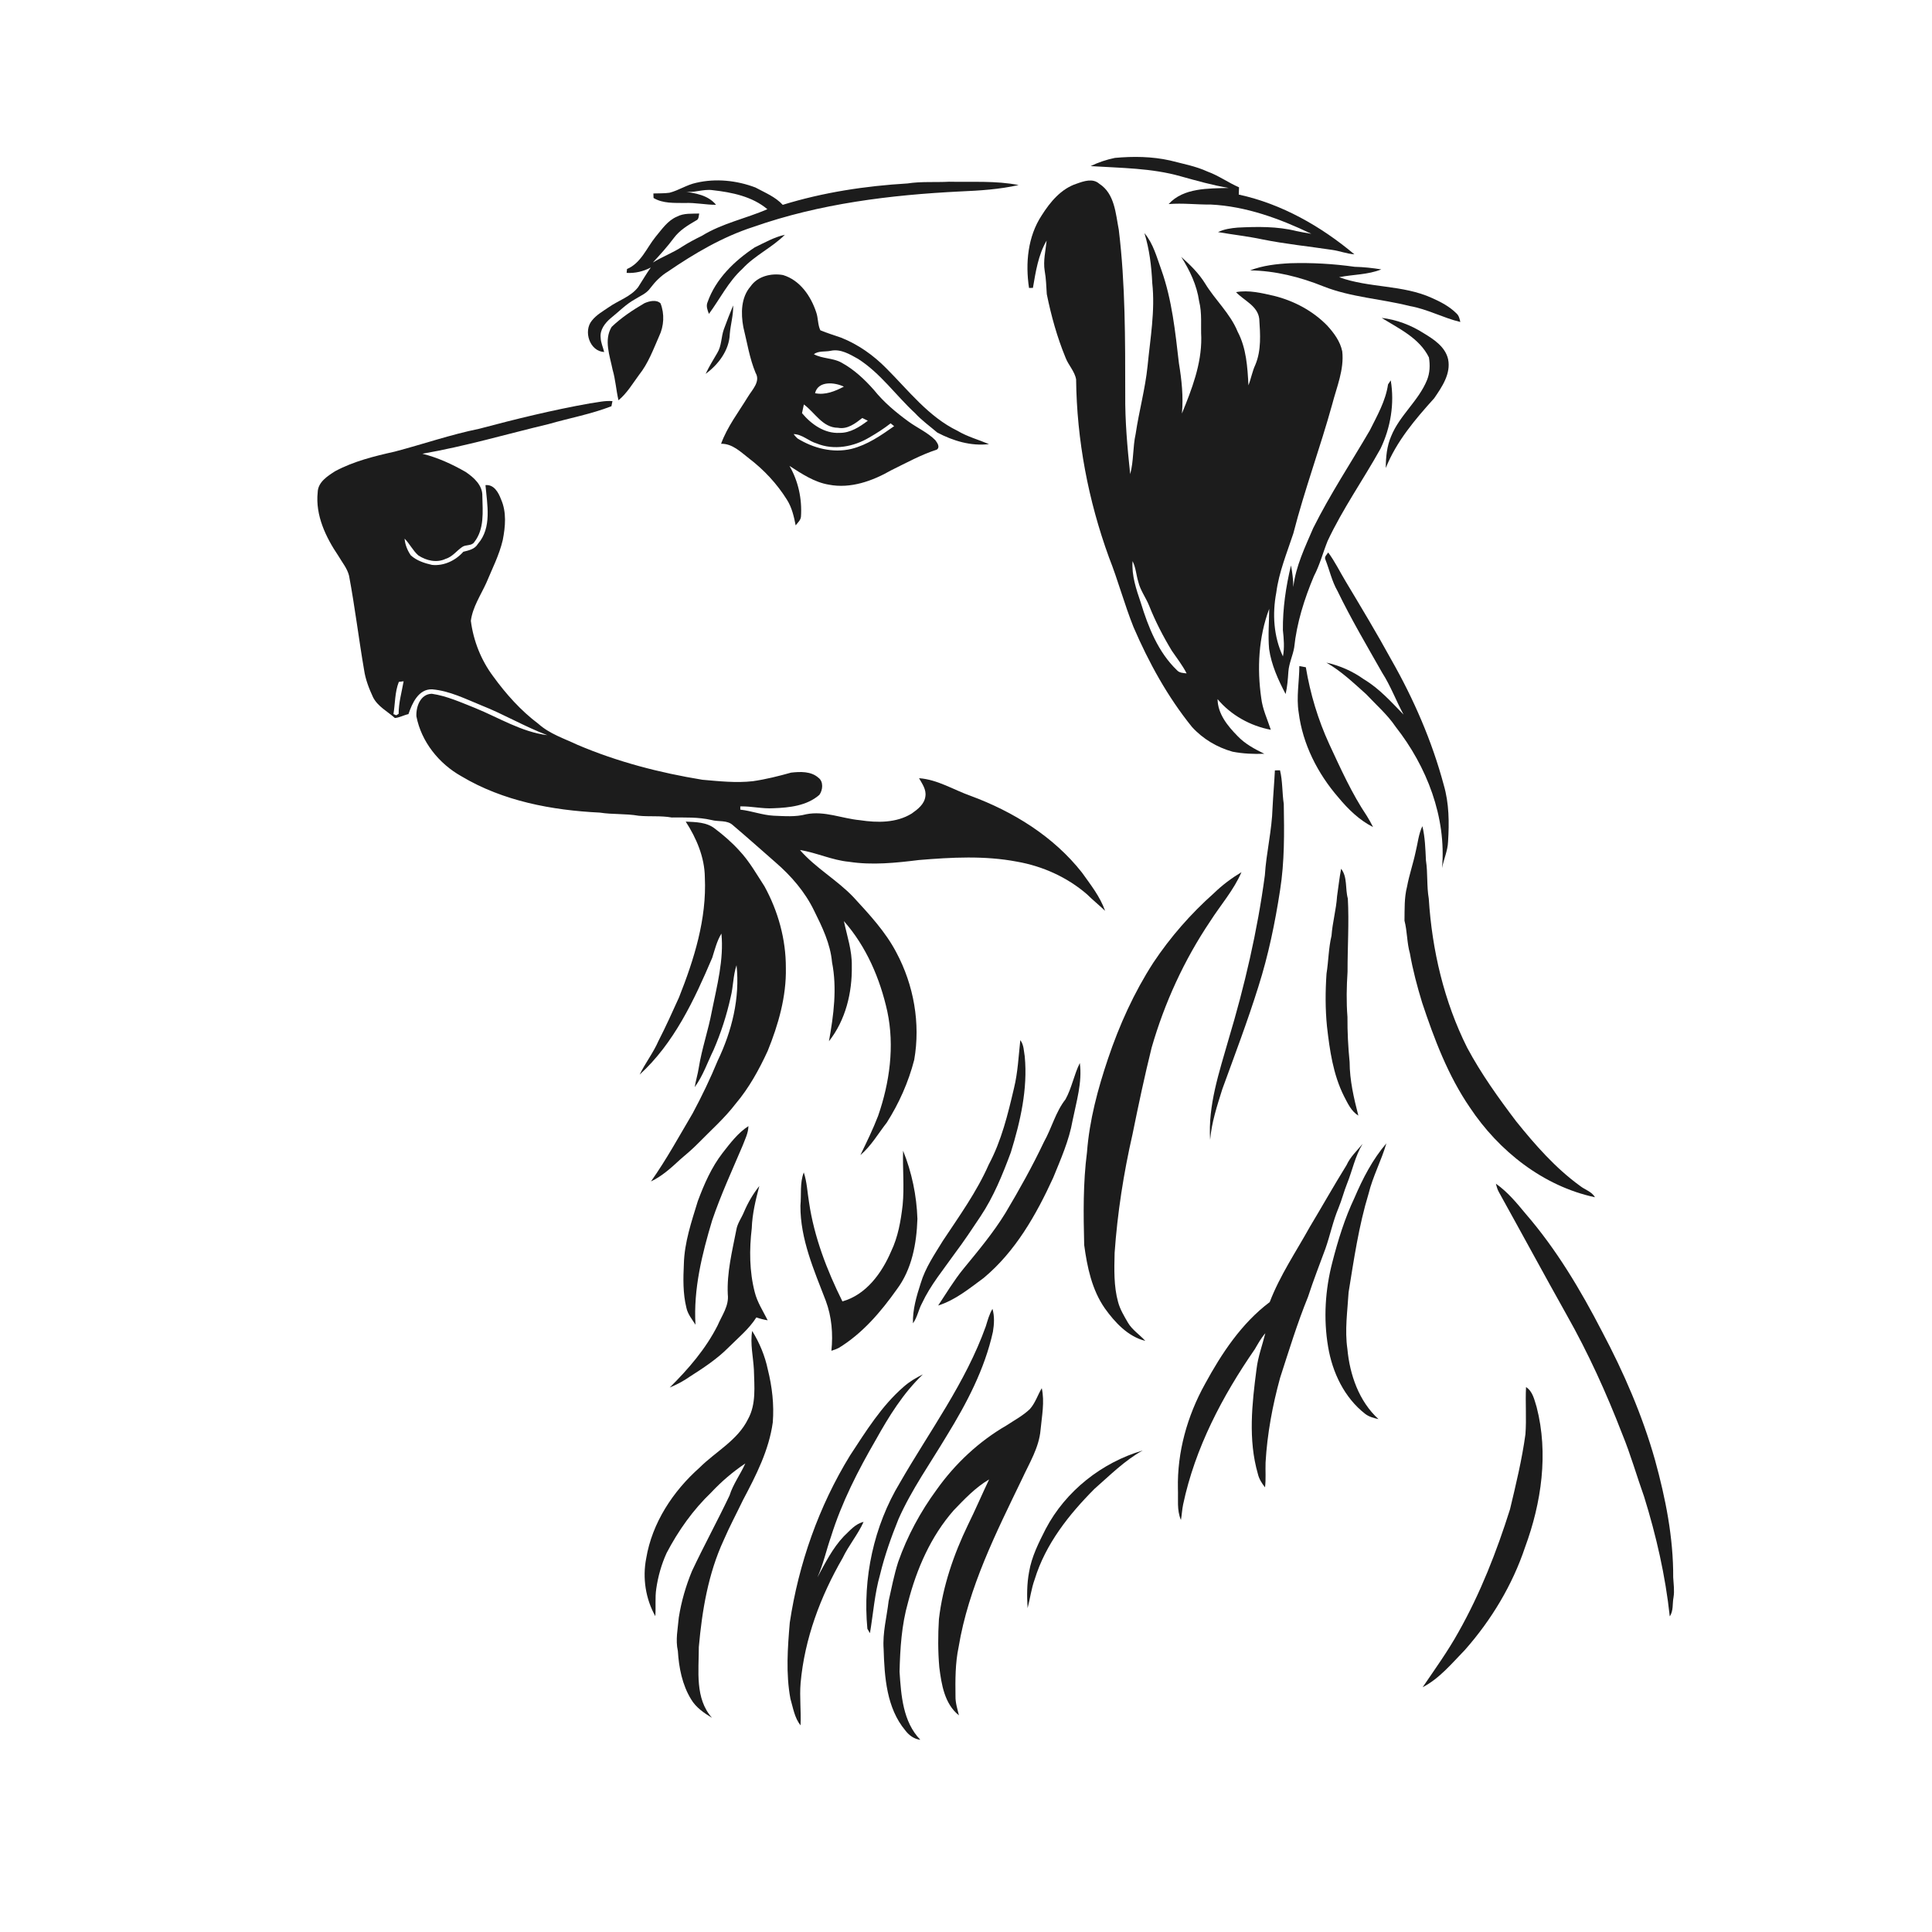
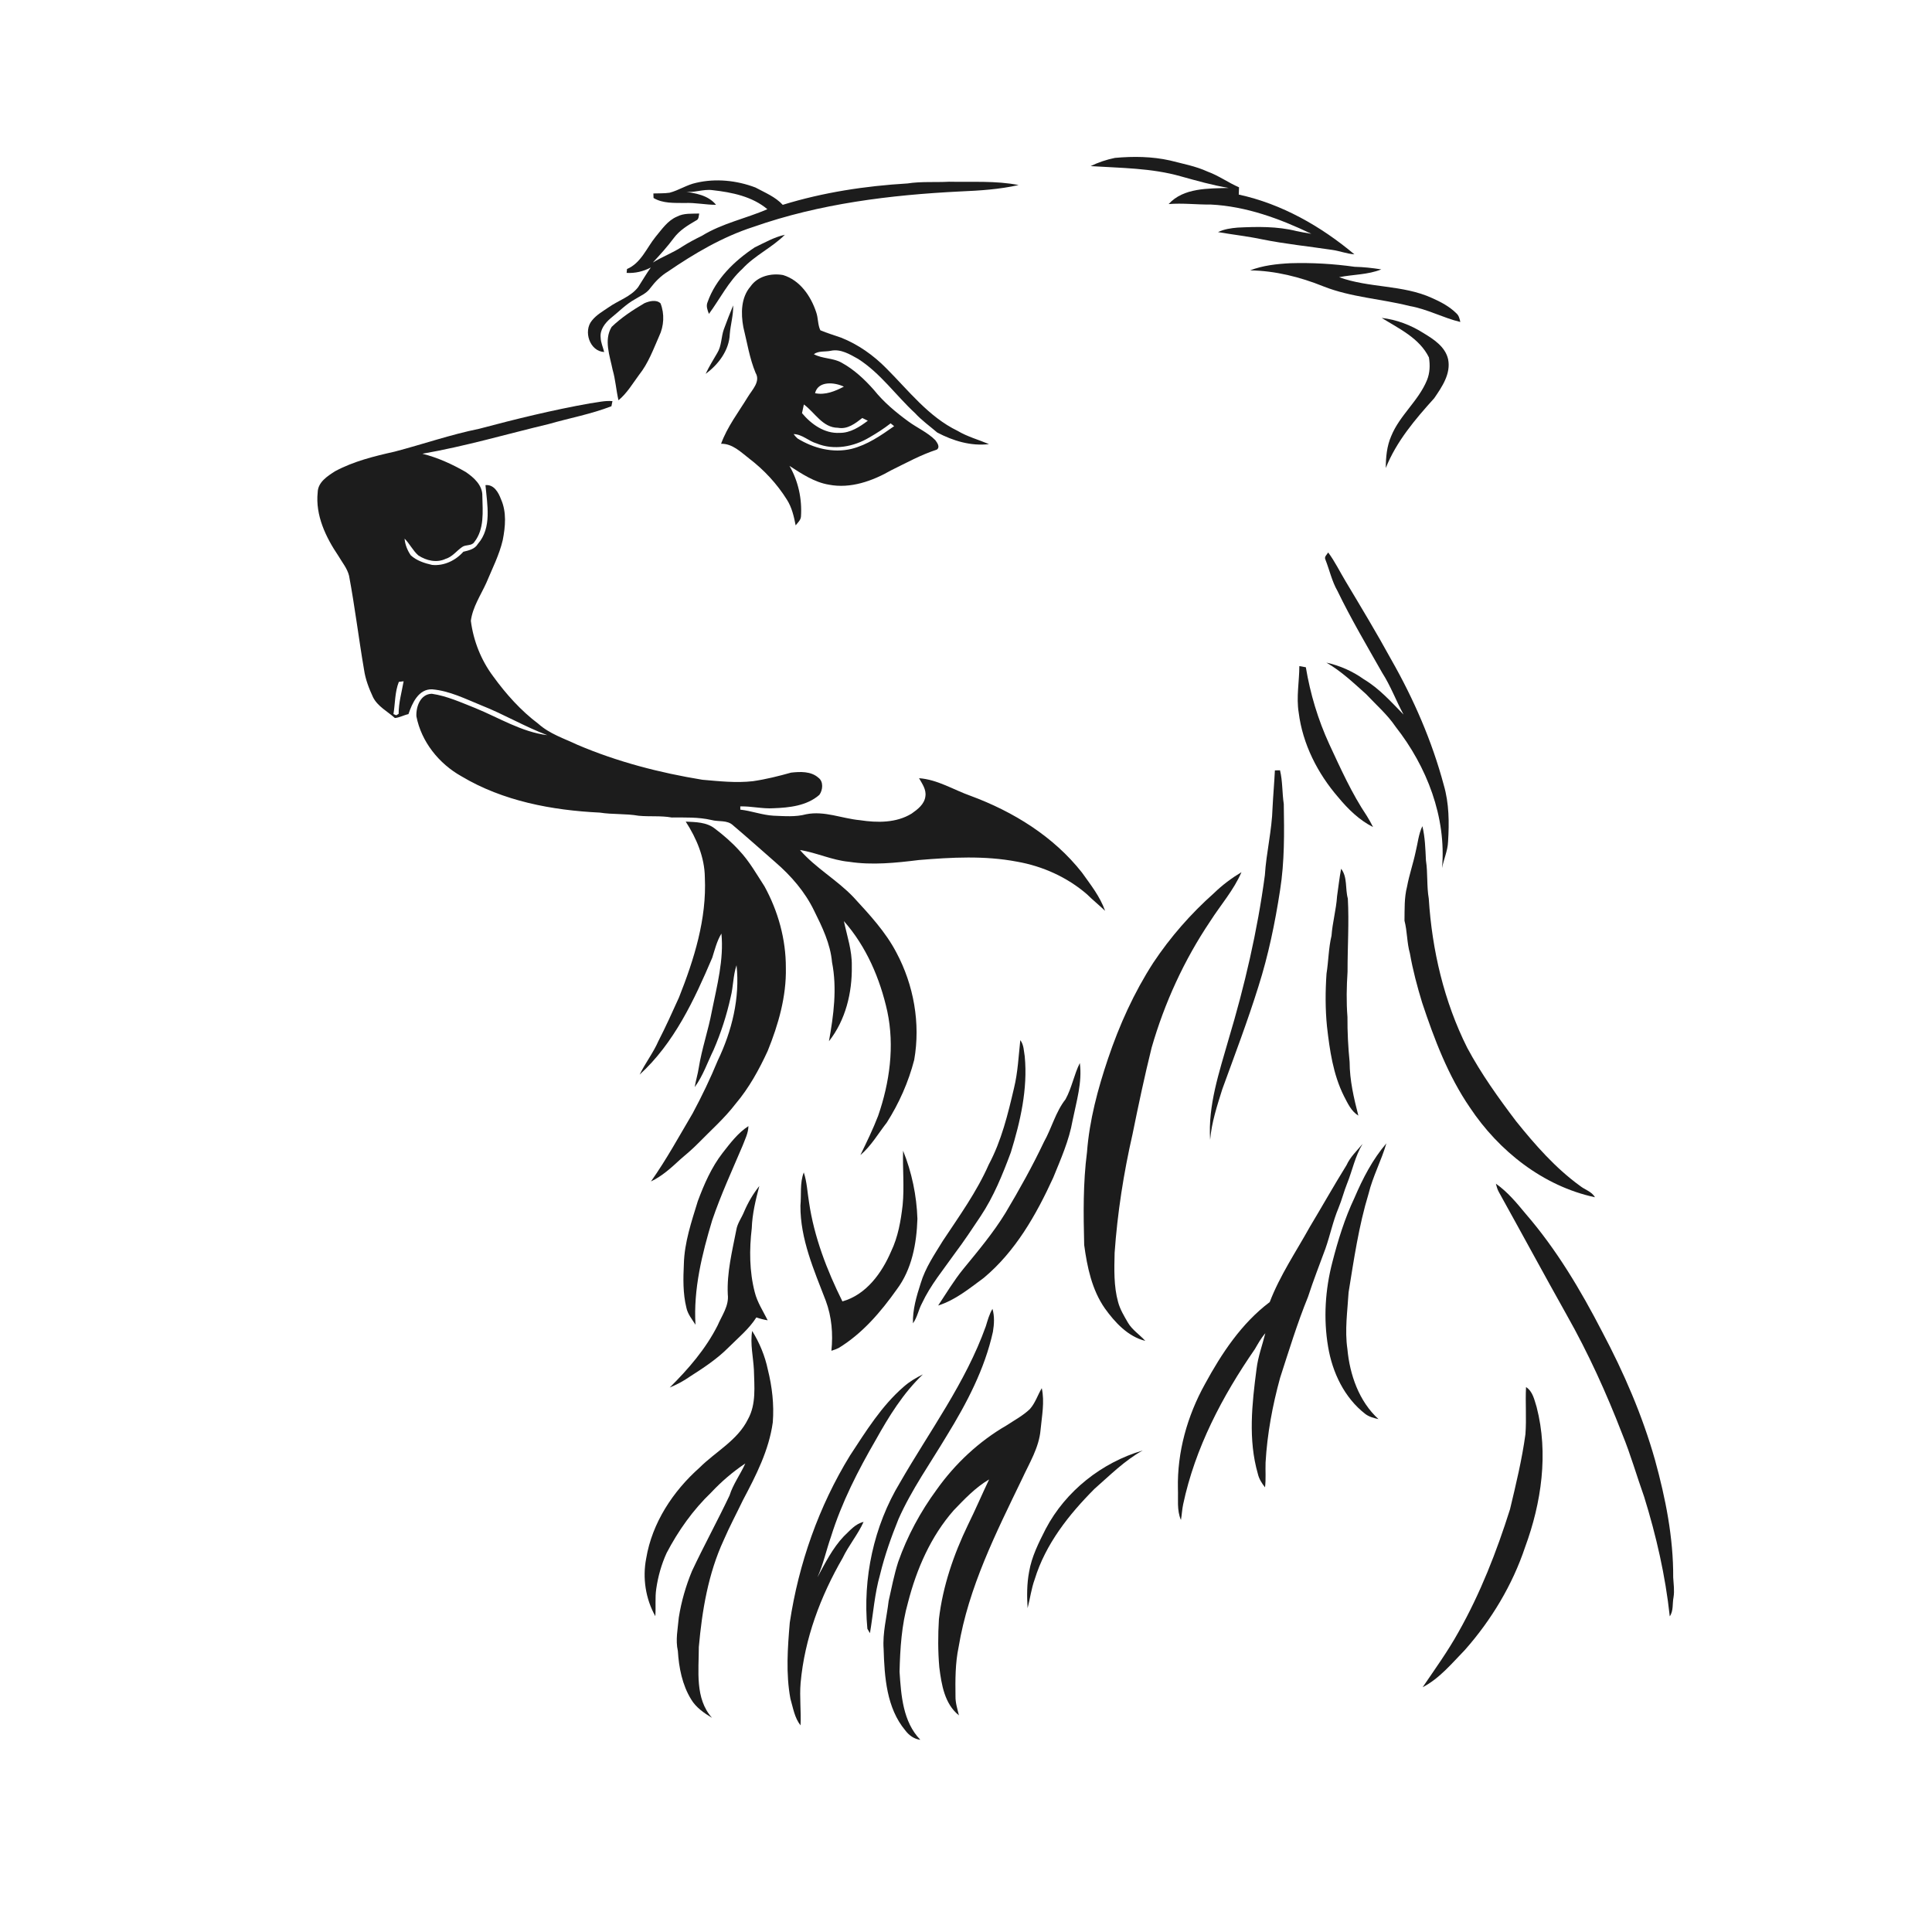
<svg xmlns="http://www.w3.org/2000/svg" width="1024pt" height="1024pt" viewBox="0 0 1024 1024" version="1.1">
  <g id="#ffffffff">
    <path fill="#ffffff" opacity="0" d=" M 0.00 0.00 L 1024.00 0.00 L 1024.00 1024.00 L 0.00 1024.00 L 0.00 0.00 M 590.93 83.69 C 586.49 84.59 582.13 86.05 578.06 88.04 C 594.05 89.07 610.35 89.03 625.88 93.47 C 634.27 95.79 642.65 98.19 651.25 99.61 C 640.41 99.94 627.30 99.46 619.40 108.16 C 626.85 107.54 634.27 108.50 641.75 108.41 C 660.44 109.33 678.30 115.89 695.03 123.91 C 692.35 123.52 689.71 122.99 687.07 122.46 C 676.92 119.91 666.35 120.12 655.98 120.63 C 652.42 120.93 648.81 121.45 645.57 123.01 C 653.38 124.37 661.28 125.23 669.04 126.87 C 681.28 129.34 693.71 130.59 706.05 132.44 C 710.03 133.00 713.82 134.52 717.86 134.80 C 700.13 119.93 679.38 108.08 656.57 103.13 C 656.62 101.85 656.67 100.56 656.71 99.28 C 650.99 96.81 645.91 93.07 640.04 90.95 C 633.71 88.04 626.82 86.80 620.13 85.05 C 610.56 82.92 600.65 82.80 590.93 83.69 M 368.99 96.89 C 364.03 97.94 359.75 100.89 354.86 102.16 C 352.02 102.56 349.15 102.43 346.31 102.54 C 346.33 103.14 346.37 104.34 346.39 104.94 C 351.44 107.93 357.37 107.51 363.01 107.59 C 368.55 107.35 373.99 108.56 379.52 108.56 C 375.29 103.35 368.48 102.36 362.26 101.48 C 367.49 102.57 372.56 100.03 377.79 100.80 C 387.97 101.95 398.69 104.12 406.73 110.89 C 395.25 115.85 382.71 118.37 372.00 125.00 C 368.46 126.72 364.98 128.56 361.66 130.68 C 356.71 133.98 351.08 136.03 346.02 139.15 C 349.91 134.95 353.76 130.71 357.18 126.10 C 360.23 122.02 364.63 119.36 368.96 116.85 C 370.49 116.24 370.28 114.50 370.60 113.18 C 366.65 113.33 362.41 112.89 358.80 114.82 C 353.85 116.90 350.81 121.54 347.49 125.50 C 342.72 131.38 339.75 139.46 332.32 142.59 C 332.27 143.10 332.17 144.13 332.12 144.64 C 336.60 144.91 340.99 143.87 344.94 141.77 C 342.54 145.15 340.45 148.74 338.21 152.22 C 334.26 157.29 327.86 159.20 322.75 162.77 C 319.60 164.94 316.15 166.85 313.74 169.89 C 309.06 175.47 312.53 186.19 320.22 186.58 C 319.62 184.03 318.44 181.60 318.36 178.96 C 317.87 174.81 320.70 171.17 323.69 168.65 C 327.92 165.29 331.70 161.29 336.47 158.65 C 339.32 156.85 342.71 155.56 344.69 152.68 C 347.26 149.27 350.30 146.18 353.97 143.96 C 368.06 134.32 382.98 125.53 399.31 120.26 C 434.51 107.90 471.88 103.32 508.97 101.47 C 519.34 101.03 529.73 100.37 539.89 98.08 C 527.74 95.69 515.30 96.59 503.00 96.32 C 495.66 96.72 488.28 96.10 481.00 97.23 C 458.62 98.56 436.33 101.95 414.87 108.57 C 410.93 104.28 405.42 102.10 400.40 99.38 C 390.47 95.61 379.38 94.46 368.99 96.89 M 570.63 97.36 C 562.40 100.04 556.60 107.07 552.13 114.14 C 544.71 125.38 543.42 139.60 545.41 152.63 C 545.93 152.62 546.96 152.59 547.47 152.58 C 548.95 144.04 550.27 135.12 554.73 127.53 C 554.22 132.86 552.83 138.19 553.71 143.58 C 554.47 147.65 554.52 151.79 554.82 155.91 C 557.14 167.34 560.28 178.66 564.72 189.46 C 566.23 193.52 569.62 196.76 570.36 201.09 C 570.71 233.23 576.80 265.29 587.80 295.48 C 592.59 307.60 595.93 320.25 600.78 332.36 C 608.88 351.16 618.84 369.30 631.74 385.26 C 637.47 391.61 645.08 396.12 653.30 398.42 C 658.82 399.48 664.48 399.73 670.10 399.51 C 664.98 397.01 659.86 394.27 655.90 390.09 C 650.67 384.76 645.45 378.41 645.33 370.55 C 652.44 379.06 662.72 384.76 673.56 386.80 C 671.75 381.25 669.18 375.90 668.49 370.03 C 666.21 354.26 667.06 337.67 672.71 322.68 C 672.67 329.78 672.01 336.91 672.66 344.01 C 673.88 352.47 677.46 360.34 681.41 367.85 C 682.31 363.95 682.60 359.97 682.87 355.99 C 683.18 351.58 685.19 347.57 685.94 343.25 C 687.30 330.18 691.31 317.46 696.40 305.37 C 699.50 299.45 701.17 292.95 703.64 286.78 C 711.62 269.73 722.54 254.28 731.68 237.85 C 737.06 226.67 739.20 213.88 737.12 201.61 C 736.76 202.14 736.04 203.21 735.69 203.74 C 734.41 212.53 729.94 220.28 726.04 228.10 C 715.99 245.33 704.96 262.02 696.04 279.87 C 691.70 290.00 686.78 300.06 685.48 311.14 C 685.46 307.29 684.99 303.46 684.24 299.69 C 681.56 310.92 679.84 322.44 679.96 333.99 C 680.46 338.61 680.86 343.30 679.99 347.91 C 675.04 337.42 674.31 325.39 676.45 314.11 C 677.86 303.24 682.09 293.08 685.49 282.75 C 691.41 259.65 699.74 237.27 706.10 214.29 C 708.47 205.11 712.49 195.93 711.42 186.26 C 710.37 180.97 707.02 176.47 703.46 172.57 C 695.86 164.77 685.91 159.48 675.39 156.84 C 668.77 155.33 661.94 153.61 655.12 154.84 C 659.37 159.35 666.61 162.08 667.43 168.97 C 667.97 177.08 668.59 185.65 665.37 193.32 C 663.74 196.81 663.10 200.65 661.70 204.22 C 661.20 194.57 660.60 184.54 655.99 175.82 C 652.04 166.13 644.05 159.02 638.70 150.20 C 635.35 144.82 630.80 140.34 626.08 136.16 C 630.62 143.31 634.36 151.17 635.55 159.63 C 637.18 165.98 636.36 172.55 636.70 179.02 C 636.85 193.08 631.68 206.36 626.44 219.16 C 627.27 210.25 626.30 201.30 624.85 192.51 C 622.91 175.89 621.22 159.04 615.59 143.17 C 613.13 136.43 611.30 129.15 606.57 123.55 C 609.21 132.13 610.30 141.07 610.72 150.01 C 612.32 164.70 609.65 179.37 608.24 193.97 C 607.00 206.12 603.70 217.92 601.92 229.99 C 600.35 237.03 600.93 244.34 599.02 251.31 C 597.53 237.27 596.26 223.18 596.40 209.03 C 596.37 179.92 596.50 150.71 592.98 121.77 C 591.31 113.19 590.82 102.63 582.66 97.41 C 579.20 94.32 574.44 96.01 570.63 97.36 M 400.02 131.12 C 389.30 138.23 379.36 147.78 375.02 160.17 C 374.12 162.25 375.00 164.40 375.75 166.37 C 381.62 158.38 386.07 149.26 393.48 142.49 C 400.06 135.34 409.16 131.26 416.00 124.43 C 410.33 125.68 405.21 128.64 400.02 131.12 M 662.57 143.30 C 675.94 143.50 689.09 146.81 701.45 151.79 C 716.08 157.59 731.97 158.35 747.11 162.19 C 756.44 163.79 764.84 168.46 774.00 170.66 C 773.65 169.02 773.27 167.29 771.96 166.12 C 768.33 162.48 763.68 160.03 759.02 157.97 C 743.47 150.85 725.71 152.73 709.76 146.92 C 717.20 145.43 724.97 145.67 732.12 142.78 C 727.44 142.04 722.74 141.52 718.00 141.41 C 706.72 139.82 695.31 139.17 683.92 139.51 C 676.69 139.88 669.38 140.69 662.57 143.30 M 397.82 151.79 C 392.70 157.68 392.64 166.10 393.98 173.38 C 395.99 181.51 397.26 189.90 400.49 197.66 C 403.21 202.22 398.63 206.62 396.39 210.34 C 391.42 218.48 385.47 226.18 382.19 235.21 C 388.18 235.07 392.60 239.57 397.01 242.98 C 404.93 249.01 411.82 256.42 417.10 264.87 C 419.70 268.98 420.80 273.73 421.71 278.45 C 422.82 277.03 424.39 275.70 424.53 273.78 C 425.15 264.50 423.13 255.01 418.44 246.94 C 424.93 251.10 431.56 255.60 439.33 256.89 C 450.84 259.12 462.45 254.93 472.34 249.26 C 480.29 245.37 488.08 241.05 496.53 238.31 C 498.44 236.95 496.74 234.68 495.74 233.30 C 491.64 229.17 486.18 226.82 481.52 223.42 C 474.85 218.55 468.43 213.21 463.25 206.74 C 458.25 201.06 452.60 195.78 445.92 192.15 C 441.38 189.65 435.88 190.21 431.35 187.72 C 433.99 185.81 437.36 186.58 440.38 185.91 C 445.60 184.82 450.44 187.79 454.82 190.23 C 466.67 197.80 474.80 209.54 485.00 218.98 C 488.54 222.82 492.80 225.87 496.76 229.25 C 505.14 233.67 514.62 236.54 524.19 235.39 C 518.63 233.04 512.74 231.47 507.52 228.35 C 492.14 220.91 481.60 207.03 469.78 195.23 C 462.97 188.30 454.89 182.59 445.85 178.98 C 442.17 177.66 438.40 176.59 434.80 175.05 C 433.36 172.05 433.71 168.54 432.58 165.43 C 429.75 156.91 424.00 148.49 415.02 145.78 C 408.81 144.67 401.58 146.37 397.82 151.79 M 341.57 160.70 C 335.40 164.31 329.36 168.30 324.18 173.26 C 319.95 180.22 323.22 188.61 324.69 195.93 C 326.24 201.24 326.55 206.78 327.81 212.15 C 332.33 208.43 335.28 203.32 338.72 198.68 C 343.56 192.62 346.25 185.24 349.34 178.21 C 351.94 172.81 352.28 166.38 350.10 160.79 C 347.88 158.63 344.13 159.58 341.57 160.70 M 383.65 174.55 C 382.19 178.65 382.52 183.31 380.16 187.09 C 378.04 190.73 375.79 194.32 374.01 198.15 C 380.73 193.21 386.51 185.66 386.80 177.03 C 387.21 171.95 388.74 167.00 388.59 161.88 C 386.88 166.08 385.18 170.28 383.65 174.55 M 732.32 168.50 C 741.53 174.20 752.35 179.22 757.36 189.44 C 758.03 193.44 757.89 197.70 756.33 201.48 C 751.84 212.48 741.86 220.10 737.38 231.12 C 735.05 236.44 734.52 242.31 734.49 248.06 C 740.11 233.95 750.10 222.23 760.15 211.08 C 764.29 205.06 769.10 198.06 767.52 190.37 C 766.00 183.75 759.92 179.85 754.51 176.56 C 747.82 172.30 740.20 169.40 732.32 168.50 M 312.65 213.80 C 292.88 217.31 273.36 222.11 253.98 227.26 C 238.80 230.34 224.15 235.45 209.19 239.37 C 198.39 241.79 187.43 244.48 177.61 249.76 C 173.54 252.37 168.50 255.54 168.38 260.97 C 167.10 273.13 172.68 284.77 179.33 294.60 C 181.31 298.03 184.03 301.20 185.00 305.12 C 188.11 321.68 190.11 338.41 192.96 355.01 C 193.69 360.08 195.56 364.90 197.71 369.53 C 200.20 374.47 205.34 377.02 209.30 380.56 C 211.76 380.36 214.04 379.01 216.48 378.50 C 218.47 372.73 221.79 365.10 229.05 365.36 C 238.25 366.14 246.70 370.43 255.15 373.87 C 267.06 378.56 278.11 385.14 290.09 389.66 C 276.37 387.93 264.40 380.38 251.80 375.25 C 244.33 372.30 236.90 368.89 228.89 367.71 C 222.82 367.84 220.44 374.56 220.70 379.68 C 223.32 393.16 232.67 404.79 244.54 411.43 C 266.62 424.62 292.55 429.47 317.95 430.70 C 324.74 431.77 331.67 431.17 338.45 432.36 C 344.29 432.94 350.20 432.25 356.01 433.29 C 363.04 433.30 370.12 433.02 377.04 434.61 C 380.82 435.67 385.46 434.49 388.52 437.44 C 396.11 443.86 403.52 450.50 411.01 457.04 C 419.31 464.21 426.67 472.70 431.47 482.63 C 435.78 491.28 440.13 500.22 440.99 509.99 C 443.74 523.89 441.84 538.09 439.36 551.88 C 448.20 540.68 451.73 526.05 451.47 511.97 C 451.65 503.83 448.94 496.07 447.28 488.20 C 459.15 501.65 466.44 518.65 470.29 536.05 C 474.21 554.50 471.54 573.76 465.42 591.43 C 462.69 598.53 459.34 605.38 456.02 612.22 C 461.73 607.40 465.45 600.82 470.01 595.00 C 476.53 584.76 481.52 573.50 484.55 561.75 C 487.96 542.41 484.30 522.06 475.07 504.80 C 469.31 493.79 460.75 484.66 452.42 475.58 C 443.69 466.38 432.32 460.11 423.99 450.52 C 432.81 451.93 441.03 455.93 449.97 456.76 C 462.30 458.67 474.77 457.34 487.06 455.83 C 504.30 454.40 521.84 453.43 538.94 456.68 C 552.53 459.05 565.58 464.90 576.05 473.93 C 579.16 477.00 582.57 479.75 585.73 482.77 C 583.06 475.20 578.05 468.92 573.46 462.47 C 558.43 443.35 537.05 430.17 514.46 421.82 C 505.37 418.61 496.93 413.17 487.11 412.46 C 488.77 415.40 491.02 418.45 490.48 422.03 C 490.01 426.21 486.40 428.97 483.20 431.21 C 475.07 436.23 464.94 436.12 455.80 434.72 C 446.25 433.84 437.01 429.64 427.29 431.57 C 421.65 433.11 415.75 432.55 409.99 432.34 C 403.99 432.01 398.32 429.77 392.38 429.13 C 392.37 428.70 392.37 427.84 392.37 427.41 C 398.27 427.25 404.07 428.76 409.98 428.38 C 418.39 428.08 427.68 427.09 434.27 421.30 C 436.13 418.80 436.57 414.23 433.78 412.22 C 429.88 408.72 424.15 408.96 419.28 409.51 C 412.62 411.38 405.89 413.06 399.04 414.05 C 390.12 415.06 381.17 414.06 372.28 413.29 C 349.64 409.59 327.27 403.80 306.13 394.79 C 299.03 391.43 291.29 388.98 285.34 383.63 C 276.04 376.64 268.22 367.89 261.41 358.50 C 254.99 349.94 250.91 339.64 249.56 329.04 C 250.52 321.73 254.79 315.48 257.78 308.89 C 260.88 301.42 264.62 294.16 266.47 286.25 C 267.86 279.16 268.58 271.43 265.55 264.65 C 264.21 261.04 261.80 256.66 257.31 257.13 C 258.20 267.46 260.82 279.68 253.28 288.29 C 251.64 291.11 248.46 291.71 245.57 292.44 C 241.50 297.09 235.21 300.08 228.98 299.41 C 224.97 298.51 220.80 297.15 217.72 294.33 C 215.93 291.71 214.69 288.66 214.44 285.49 C 217.15 288.20 218.81 291.80 221.70 294.36 C 225.90 297.15 231.50 298.47 236.24 296.18 C 239.79 295.12 241.98 291.96 244.93 289.94 C 246.85 288.50 250.00 289.51 251.40 287.29 C 256.82 280.37 255.82 271.14 255.65 262.92 C 255.82 257.23 251.16 253.09 246.84 250.16 C 239.63 246.01 231.96 242.52 223.87 240.49 C 246.48 236.58 268.53 230.08 290.83 224.75 C 301.90 221.57 313.31 219.49 324.07 215.31 C 324.20 214.63 324.47 213.28 324.61 212.60 C 320.57 212.25 316.62 213.28 312.65 213.80 M 702.49 296.59 C 704.68 302.12 705.91 308.05 708.90 313.24 C 716.07 328.06 724.46 342.23 732.57 356.54 C 737.08 363.56 739.96 371.44 743.92 378.75 C 737.37 372.04 731.02 364.88 722.88 360.04 C 716.93 355.77 710.15 352.78 703.00 351.20 C 710.83 355.66 717.38 361.94 724.06 367.90 C 729.39 373.59 735.35 378.74 739.74 385.24 C 756.24 406.26 766.68 433.09 764.31 460.10 C 765.20 455.39 767.32 450.94 767.50 446.10 C 768.14 436.03 768.07 425.76 765.21 416.01 C 758.97 392.72 749.25 370.42 737.32 349.49 C 729.62 335.42 721.33 321.69 713.10 307.94 C 710.07 302.89 707.49 297.56 703.97 292.82 C 703.27 293.97 701.75 295.09 702.49 296.59 M 688.68 353.04 C 688.66 361.25 687.01 369.46 688.33 377.64 C 690.42 394.37 698.38 409.99 709.35 422.64 C 714.51 428.86 720.47 434.70 727.75 438.36 C 726.74 436.36 725.66 434.39 724.47 432.49 C 716.47 420.56 710.58 407.41 704.54 394.43 C 698.58 381.46 694.46 367.73 692.12 353.66 C 690.96 353.46 689.82 353.26 688.68 353.04 M 675.72 408.32 C 675.40 414.90 674.81 421.47 674.48 428.05 C 674.15 440.13 671.15 451.90 670.40 463.95 C 666.45 493.42 659.70 522.48 651.15 550.96 C 646.22 568.29 640.20 585.82 641.40 604.12 C 642.17 594.87 645.10 586.04 647.86 577.24 C 654.42 559.23 661.23 541.29 666.95 522.99 C 672.26 506.32 675.81 489.13 678.46 471.85 C 680.86 456.75 680.69 441.40 680.43 426.15 C 679.53 420.21 679.86 414.13 678.43 408.27 C 677.52 408.28 676.61 408.30 675.72 408.32 M 363.45 435.47 C 369.14 444.27 373.47 454.40 373.58 465.03 C 374.62 487.05 367.90 508.45 359.87 528.68 C 356.35 536.44 352.86 544.22 348.96 551.80 C 346.23 558.05 342.00 563.45 339.02 569.57 C 357.28 552.91 367.98 529.97 377.51 507.60 C 378.88 503.26 379.97 498.73 382.37 494.82 C 383.71 508.75 380.02 522.41 377.30 535.94 C 375.43 546.03 371.99 555.76 370.37 565.90 C 369.84 569.37 368.77 572.73 368.21 576.20 C 372.62 570.20 374.98 563.08 378.22 556.46 C 382.13 547.44 385.17 538.03 387.28 528.44 C 388.71 522.89 388.52 517.05 390.38 511.59 C 392.26 528.96 387.91 546.52 380.42 562.13 C 376.47 571.68 372.00 581.03 367.10 590.13 C 359.93 602.26 353.17 614.67 345.02 626.19 C 350.91 623.39 355.79 618.93 360.53 614.54 C 363.75 611.76 367.03 609.05 370.00 606.00 C 376.76 599.10 384.05 592.67 389.94 584.97 C 397.01 576.62 402.30 566.96 406.87 557.07 C 412.54 543.09 416.83 528.20 416.52 512.99 C 416.58 497.91 412.43 482.97 405.20 469.79 C 401.03 463.37 397.25 456.61 391.99 451.00 C 388.04 446.60 383.56 442.71 378.85 439.15 C 374.52 435.73 368.70 435.72 363.45 435.47 M 750.31 451.54 C 749.00 457.73 746.91 463.72 745.76 469.95 C 744.24 475.83 744.51 481.96 744.41 487.99 C 745.90 493.67 745.66 499.65 747.28 505.33 C 748.83 514.18 751.15 522.87 753.77 531.46 C 760.19 550.75 767.49 570.09 779.05 586.97 C 794.39 610.05 817.93 628.70 845.35 634.57 C 843.67 631.51 840.04 630.63 837.46 628.55 C 824.39 619.08 813.67 606.83 803.60 594.33 C 794.17 581.88 785.03 569.12 777.65 555.33 C 765.36 530.80 759.00 503.58 757.28 476.29 C 756.12 469.58 756.82 462.74 755.78 456.02 C 755.48 449.94 755.33 443.82 753.89 437.88 C 751.83 442.17 751.46 446.98 750.31 451.54 M 643.41 473.40 C 631.19 484.26 620.30 496.67 611.25 510.29 C 601.05 526.09 593.26 543.33 587.27 561.13 C 581.86 577.19 577.41 593.74 576.13 610.69 C 574.02 626.98 574.23 643.46 574.64 659.85 C 576.22 671.55 578.72 683.62 585.60 693.48 C 590.94 700.92 597.81 708.39 607.03 710.70 C 604.06 707.38 600.12 704.94 597.83 701.04 C 595.81 697.54 593.66 694.03 592.61 690.10 C 590.27 681.62 590.57 672.75 590.77 664.05 C 592.26 642.86 595.55 621.79 600.28 601.08 C 603.39 585.74 606.64 570.42 610.40 555.23 C 617.23 531.54 627.62 508.83 641.39 488.36 C 646.92 479.67 653.90 471.82 658.00 462.27 C 652.74 465.42 647.81 469.13 643.41 473.40 M 710.82 460.46 C 709.90 465.29 709.38 470.18 708.67 475.04 C 708.21 482.10 706.24 488.91 705.73 495.96 C 704.14 502.56 704.15 509.38 703.08 516.07 C 702.44 525.39 702.40 534.77 703.33 544.06 C 704.76 556.61 706.57 569.43 712.28 580.87 C 714.28 584.69 716.11 588.95 719.95 591.29 C 717.56 582.00 715.36 572.58 715.33 562.92 C 714.54 554.97 714.13 546.98 714.18 538.99 C 713.55 531.00 713.72 522.99 714.23 515.01 C 714.20 502.09 715.08 489.15 714.38 476.26 C 712.92 471.07 714.28 464.89 710.82 460.46 M 540.78 551.30 C 539.86 559.79 539.48 568.38 537.45 576.70 C 534.20 590.56 530.82 604.58 524.07 617.22 C 517.70 631.70 508.41 644.56 499.72 657.68 C 495.31 664.88 490.43 671.98 487.99 680.16 C 485.77 687.02 483.68 694.11 483.88 701.39 C 486.23 698.21 486.80 694.18 488.67 690.76 C 493.19 681.09 500.07 672.87 506.18 664.20 C 510.93 657.88 515.31 651.28 519.69 644.70 C 526.67 634.24 531.40 622.52 535.76 610.79 C 540.82 594.40 544.77 577.22 543.14 559.96 C 542.62 557.02 542.69 553.77 540.78 551.30 M 564.75 582.65 C 559.49 589.34 557.45 597.88 553.31 605.25 C 547.20 618.15 540.23 630.62 532.92 642.88 C 526.43 653.47 518.43 662.98 510.58 672.57 C 505.61 678.66 501.60 685.42 497.25 691.95 C 506.35 689.07 513.80 682.91 521.37 677.34 C 538.20 663.33 549.23 643.85 558.22 624.20 C 562.25 614.31 566.65 604.45 568.50 593.86 C 570.51 583.86 573.68 573.72 572.33 563.42 C 569.25 569.59 568.10 576.56 564.75 582.65 M 383.00 611.07 C 377.08 618.71 373.19 627.66 369.84 636.66 C 366.51 647.52 362.76 658.47 362.46 669.94 C 362.10 677.65 361.93 685.53 363.79 693.08 C 364.49 696.52 366.81 699.24 368.62 702.14 C 367.49 683.26 372.09 664.69 377.48 646.76 C 382.04 633.32 388.00 620.42 393.54 607.38 C 394.83 603.95 396.62 600.60 396.68 596.86 C 391.09 600.49 387.05 605.90 383.00 611.07 M 713.68 617.57 C 706.99 628.33 700.79 639.38 694.26 650.24 C 686.95 663.41 678.39 675.99 672.98 690.13 C 658.05 701.36 647.48 717.34 638.65 733.58 C 629.29 750.45 623.89 769.64 624.32 789.00 C 624.56 794.52 623.66 800.43 625.92 805.62 C 626.41 802.87 626.51 800.09 627.09 797.37 C 633.40 767.49 647.85 740.00 665.10 715.06 C 666.80 712.16 668.41 709.18 670.65 706.64 C 669.08 712.97 666.75 719.11 665.99 725.62 C 663.58 743.99 661.47 763.09 666.70 781.20 C 667.31 783.87 668.80 786.20 670.49 788.32 C 671.03 783.94 670.62 779.53 670.78 775.15 C 671.65 759.96 674.46 744.90 678.49 730.24 C 683.15 715.86 687.57 701.37 693.28 687.35 C 696.07 678.74 699.38 670.31 702.50 661.82 C 705.01 654.69 706.50 647.22 709.44 640.24 C 711.20 636.00 712.29 631.53 714.00 627.28 C 716.82 620.31 718.23 612.76 722.21 606.28 C 719.20 609.92 715.66 613.18 713.68 617.57 M 717.89 634.89 C 712.75 645.74 709.19 657.26 706.21 668.87 C 702.38 683.48 701.39 698.88 703.92 713.81 C 706.18 727.39 712.53 740.83 723.60 749.40 C 725.63 750.98 728.17 751.58 730.63 752.17 C 720.26 742.71 715.40 728.62 714.14 714.95 C 712.68 704.96 714.19 694.93 714.78 684.95 C 717.62 667.41 720.18 649.73 725.37 632.69 C 727.62 623.49 732.18 615.08 734.81 606.00 C 727.47 614.53 722.30 624.61 717.89 634.89 M 478.66 609.90 C 478.36 619.50 479.36 629.13 478.42 638.72 C 477.45 647.12 475.99 655.61 472.29 663.30 C 467.38 674.76 459.07 686.26 446.50 689.77 C 438.26 673.18 431.52 655.69 428.81 637.29 C 427.92 631.99 427.73 626.53 426.02 621.40 C 423.84 627.04 424.81 633.14 424.24 639.02 C 424.14 656.72 431.44 673.22 437.68 689.43 C 440.84 697.90 441.58 707.00 440.66 715.94 C 441.99 715.55 443.27 715.05 444.52 714.45 C 457.13 706.76 466.87 695.32 475.33 683.39 C 483.35 672.73 485.83 659.03 486.25 645.99 C 485.84 633.64 483.27 621.36 478.66 609.90 M 792.84 627.37 C 793.21 628.88 793.65 630.40 794.41 631.78 C 806.46 653.47 818.25 675.30 830.38 696.94 C 841.84 717.19 851.46 738.43 859.84 760.12 C 864.29 770.97 867.48 782.27 871.42 793.30 C 877.84 813.96 882.70 835.18 885.01 856.70 C 887.06 853.72 886.33 849.98 887.00 846.62 C 887.58 843.10 887.03 839.56 886.83 836.06 C 886.95 814.95 882.77 794.07 877.18 773.80 C 870.49 750.14 860.64 727.46 849.14 705.77 C 837.74 683.71 824.93 662.16 808.64 643.34 C 803.86 637.57 799.02 631.69 792.84 627.37 M 394.38 642.25 C 393.06 645.54 390.78 648.43 390.24 652.01 C 388.05 663.24 385.21 674.51 385.74 686.05 C 386.46 692.12 382.63 697.18 380.37 702.47 C 374.07 714.94 364.83 725.64 354.96 735.42 C 358.71 733.87 362.32 731.97 365.64 729.63 C 372.86 725.02 380.09 720.27 386.15 714.16 C 391.26 709.06 396.98 704.40 400.89 698.26 C 402.84 698.95 404.85 699.46 406.89 699.79 C 404.46 694.90 401.37 690.25 400.04 684.91 C 397.17 673.86 397.12 662.28 398.45 651.01 C 398.71 643.39 400.51 635.95 402.46 628.61 C 399.15 632.76 396.46 637.38 394.38 642.25 M 522.51 702.93 C 511.82 732.85 492.68 758.53 476.98 785.86 C 463.07 808.91 457.19 836.54 459.73 863.28 C 460.07 863.87 460.75 865.04 461.09 865.63 C 462.84 855.26 463.56 844.67 466.46 834.52 C 468.89 824.48 472.34 814.73 476.21 805.17 C 483.14 789.52 493.12 775.51 501.86 760.87 C 512.38 743.75 521.92 725.62 526.27 705.87 C 526.94 701.85 527.18 697.67 526.03 693.72 C 524.33 696.57 523.48 699.79 522.51 702.93 M 399.58 725.97 C 399.79 734.73 400.89 744.20 396.45 752.19 C 390.95 763.42 379.32 769.35 370.78 777.88 C 356.66 790.40 345.61 807.20 342.49 826.03 C 340.48 836.37 342.17 847.39 347.33 856.60 C 347.69 851.77 347.11 846.90 347.83 842.09 C 348.77 835.56 350.58 829.12 353.32 823.12 C 359.51 811.28 367.34 800.25 377.00 790.99 C 382.41 785.23 388.45 780.04 395.03 775.66 C 392.46 781.43 388.57 786.55 386.67 792.64 C 380.28 806.10 373.11 819.19 366.77 832.68 C 363.50 840.57 361.11 848.86 359.78 857.30 C 359.28 863.18 357.94 869.15 359.28 875.03 C 359.82 883.91 361.59 893.03 366.32 900.70 C 368.89 905.02 373.15 907.94 377.38 910.49 C 368.23 900.23 370.40 885.59 370.39 872.96 C 372.11 853.64 375.35 834.08 383.56 816.34 C 386.69 809.07 390.43 802.08 393.86 794.95 C 400.73 781.98 407.58 768.60 409.59 753.88 C 410.34 744.47 409.24 735.01 406.96 725.88 C 405.44 718.64 402.57 711.71 398.67 705.43 C 397.53 712.28 399.23 719.13 399.58 725.97 M 478.99 734.99 C 467.22 745.19 458.97 758.59 450.50 771.49 C 433.97 798.41 423.30 828.80 418.60 860.01 C 417.47 873.40 416.46 887.08 418.94 900.38 C 420.35 905.18 421.11 910.46 424.30 914.48 C 424.67 907.00 423.71 899.49 424.34 892.00 C 426.44 868.55 434.90 846.03 446.63 825.75 C 449.81 819.08 454.68 813.38 457.71 806.64 C 453.30 807.65 450.39 811.33 447.25 814.27 C 441.26 820.58 437.35 828.48 433.23 836.06 C 436.38 829.08 437.96 821.56 440.48 814.36 C 446.11 796.34 454.74 779.45 464.18 763.17 C 471.13 750.70 478.74 738.36 489.16 728.45 C 485.53 730.23 482.03 732.30 478.99 734.99 M 808.83 735.18 C 808.40 743.50 809.14 751.85 808.51 760.18 C 806.68 773.60 803.48 786.80 800.33 799.97 C 793.25 822.40 784.64 844.45 773.07 864.96 C 767.41 875.17 760.58 884.65 754.03 894.27 C 763.01 889.61 769.53 881.59 776.47 874.46 C 790.46 858.61 801.61 840.11 808.33 820.02 C 817.00 796.51 820.81 770.34 814.45 745.78 C 813.23 741.97 812.46 737.50 808.83 735.18 M 545.86 746.83 C 542.22 750.33 537.71 752.70 533.53 755.47 C 518.90 763.92 506.26 775.75 496.48 789.50 C 487.87 801.22 480.87 814.16 476.05 827.89 C 473.89 834.66 472.54 841.66 470.99 848.59 C 470.01 857.05 467.73 865.40 468.34 874.00 C 468.79 888.86 469.88 905.28 479.85 917.19 C 481.79 919.75 484.53 921.76 487.79 922.12 C 478.55 912.60 477.60 898.56 476.78 886.04 C 477.09 873.71 477.86 861.27 481.26 849.34 C 485.80 831.63 493.34 814.33 505.49 800.49 C 511.24 794.50 517.04 788.38 524.25 784.13 C 520.43 792.12 516.97 800.27 513.04 808.21 C 505.45 823.96 499.68 840.75 497.65 858.17 C 497.13 866.66 497.11 875.20 497.85 883.68 C 499.00 892.79 500.60 903.09 508.26 909.18 C 507.46 905.84 506.36 902.52 506.43 899.04 C 506.32 890.35 506.28 881.56 508.08 873.01 C 513.30 841.34 527.95 812.39 541.76 783.77 C 545.59 775.43 550.68 767.32 551.51 757.97 C 552.19 750.61 553.76 743.10 552.16 735.76 C 549.99 739.40 548.72 743.63 545.86 746.83 M 554.26 810.34 C 550.57 817.61 546.80 825.01 545.44 833.13 C 544.24 839.45 544.25 845.95 544.65 852.36 C 545.99 847.27 546.61 841.99 548.43 837.03 C 554.14 818.39 566.53 802.73 580.11 789.11 C 588.29 781.95 596.03 774.11 605.62 768.80 C 583.95 775.17 564.80 790.29 554.26 810.34 Z" />
    <path fill="#ffffff" opacity="0" d=" M 431.99 208.40 C 433.63 201.69 442.39 202.59 447.26 204.93 C 442.58 207.37 437.38 209.53 431.99 208.40 Z" />
    <path fill="#ffffff" opacity="0" d=" M 426.07 214.37 C 431.92 218.65 435.99 226.69 444.12 226.73 C 449.18 227.69 453.31 224.44 457.03 221.55 C 457.76 221.91 459.23 222.63 459.97 223.00 C 455.59 226.28 450.69 229.51 444.99 229.43 C 437.01 229.88 429.97 224.85 425.08 218.98 C 425.39 217.44 425.72 215.90 426.07 214.37 Z" />
    <path fill="#ffffff" opacity="0" d=" M 460.77 231.86 C 464.69 229.61 468.50 227.16 472.06 224.38 C 472.52 224.76 473.45 225.51 473.91 225.88 C 466.92 230.80 459.70 235.82 451.28 237.92 C 441.46 240.25 431.14 237.61 422.69 232.38 C 421.92 231.69 421.23 230.92 420.64 230.08 C 425.24 230.17 428.59 233.82 432.87 235.05 C 441.99 238.79 452.51 236.81 460.77 231.86 Z" />
-     <path fill="#ffffff" opacity="0" d=" M 600.28 297.40 C 602.02 300.80 602.20 304.71 603.31 308.32 C 604.36 312.87 607.28 316.63 609.01 320.90 C 612.31 329.23 616.44 337.23 621.08 344.90 C 623.76 348.86 626.77 352.62 628.93 356.91 C 627.09 356.70 625.08 356.69 623.78 355.19 C 613.82 345.62 608.62 332.42 604.65 319.47 C 602.24 312.36 599.73 305.03 600.28 297.40 Z" />
+     <path fill="#ffffff" opacity="0" d=" M 600.28 297.40 C 602.02 300.80 602.20 304.71 603.31 308.32 C 604.36 312.87 607.28 316.63 609.01 320.90 C 623.76 348.86 626.77 352.62 628.93 356.91 C 627.09 356.70 625.08 356.69 623.78 355.19 C 613.82 345.62 608.62 332.42 604.65 319.47 C 602.24 312.36 599.73 305.03 600.28 297.40 Z" />
    <path fill="#ffffff" opacity="0" d=" M 211.39 361.41 C 212.03 361.33 213.30 361.17 213.93 361.09 C 212.93 366.82 211.26 372.48 211.29 378.35 C 210.97 378.54 210.33 378.93 210.01 379.12 C 209.64 378.96 208.90 378.64 208.54 378.48 C 209.48 372.77 209.24 366.87 211.39 361.41 Z" />
  </g>
  <g id="#1c1c1cff">
    <path fill="#1c1c1c" opacity="1.00" d=" M 590.93 83.69 C 600.65 82.80 610.56 82.92 620.13 85.05 C 626.82 86.80 633.71 88.04 640.04 90.95 C 645.91 93.07 650.99 96.81 656.71 99.28 C 656.67 100.56 656.62 101.85 656.57 103.13 C 679.38 108.08 700.13 119.93 717.86 134.80 C 713.82 134.52 710.03 133.00 706.05 132.44 C 693.71 130.59 681.28 129.34 669.04 126.87 C 661.28 125.23 653.38 124.37 645.57 123.01 C 648.81 121.45 652.42 120.93 655.98 120.63 C 666.35 120.12 676.92 119.91 687.07 122.46 C 689.71 122.99 692.35 123.52 695.03 123.91 C 678.30 115.89 660.44 109.33 641.75 108.41 C 634.27 108.50 626.85 107.54 619.40 108.16 C 627.30 99.46 640.41 99.94 651.25 99.61 C 642.65 98.19 634.27 95.79 625.88 93.47 C 610.35 89.03 594.05 89.07 578.06 88.04 C 582.13 86.05 586.49 84.59 590.93 83.69 Z" />
    <path fill="#1c1c1c" opacity="1.00" d=" M 368.99 96.89 C 379.38 94.46 390.47 95.61 400.40 99.38 C 405.42 102.10 410.93 104.28 414.87 108.57 C 436.33 101.95 458.62 98.56 481.00 97.23 C 488.28 96.10 495.66 96.72 503.00 96.32 C 515.30 96.59 527.74 95.69 539.89 98.08 C 529.73 100.37 519.34 101.03 508.97 101.47 C 471.88 103.32 434.51 107.90 399.31 120.26 C 382.98 125.53 368.06 134.32 353.97 143.96 C 350.30 146.18 347.26 149.27 344.69 152.68 C 342.71 155.56 339.32 156.85 336.47 158.65 C 331.70 161.29 327.92 165.29 323.69 168.65 C 320.70 171.17 317.87 174.81 318.36 178.96 C 318.44 181.60 319.62 184.03 320.22 186.58 C 312.53 186.19 309.06 175.47 313.74 169.89 C 316.15 166.85 319.60 164.94 322.75 162.77 C 327.86 159.20 334.26 157.29 338.21 152.22 C 340.45 148.74 342.54 145.15 344.94 141.77 C 340.99 143.87 336.60 144.91 332.12 144.64 C 332.17 144.13 332.27 143.10 332.32 142.59 C 339.75 139.46 342.72 131.38 347.49 125.50 C 350.81 121.54 353.85 116.90 358.80 114.82 C 362.41 112.89 366.65 113.33 370.60 113.18 C 370.28 114.50 370.49 116.24 368.96 116.85 C 364.63 119.36 360.23 122.02 357.18 126.10 C 353.76 130.71 349.91 134.95 346.02 139.15 C 351.08 136.03 356.71 133.98 361.66 130.68 C 364.98 128.56 368.46 126.72 372.00 125.00 C 382.71 118.37 395.25 115.85 406.73 110.89 C 398.69 104.12 387.97 101.95 377.79 100.80 C 372.56 100.03 367.49 102.57 362.26 101.48 C 368.48 102.36 375.29 103.35 379.52 108.56 C 373.99 108.56 368.55 107.35 363.01 107.59 C 357.37 107.51 351.44 107.93 346.39 104.94 C 346.37 104.34 346.33 103.14 346.31 102.54 C 349.15 102.43 352.02 102.56 354.86 102.16 C 359.75 100.89 364.03 97.94 368.99 96.89 Z" />
-     <path fill="#1c1c1c" opacity="1.00" d=" M 570.63 97.36 C 574.44 96.01 579.20 94.32 582.66 97.41 C 590.82 102.63 591.31 113.19 592.98 121.77 C 596.50 150.71 596.37 179.92 596.40 209.03 C 596.26 223.18 597.53 237.27 599.02 251.31 C 600.93 244.34 600.35 237.03 601.92 229.99 C 603.70 217.92 607.00 206.12 608.24 193.97 C 609.65 179.37 612.32 164.70 610.72 150.01 C 610.30 141.07 609.21 132.13 606.57 123.55 C 611.30 129.15 613.13 136.43 615.59 143.17 C 621.22 159.04 622.91 175.89 624.85 192.51 C 626.30 201.30 627.27 210.25 626.44 219.16 C 631.68 206.36 636.85 193.08 636.70 179.02 C 636.36 172.55 637.18 165.98 635.55 159.63 C 634.36 151.17 630.62 143.31 626.08 136.16 C 630.80 140.34 635.35 144.82 638.70 150.20 C 644.05 159.02 652.04 166.13 655.99 175.82 C 660.60 184.54 661.20 194.57 661.70 204.22 C 663.10 200.65 663.74 196.81 665.37 193.32 C 668.59 185.65 667.97 177.08 667.43 168.97 C 666.61 162.08 659.37 159.35 655.12 154.84 C 661.94 153.61 668.77 155.33 675.39 156.84 C 685.91 159.48 695.86 164.77 703.46 172.57 C 707.02 176.47 710.37 180.97 711.42 186.26 C 712.49 195.93 708.47 205.11 706.10 214.29 C 699.74 237.27 691.41 259.65 685.49 282.75 C 682.09 293.08 677.86 303.24 676.45 314.11 C 674.31 325.39 675.04 337.42 679.99 347.91 C 680.86 343.30 680.46 338.61 679.96 333.99 C 679.84 322.44 681.56 310.92 684.24 299.69 C 684.99 303.46 685.46 307.29 685.48 311.14 C 686.78 300.06 691.70 290.00 696.04 279.87 C 704.96 262.02 715.99 245.33 726.04 228.10 C 729.94 220.28 734.41 212.53 735.69 203.74 C 736.04 203.21 736.76 202.14 737.12 201.61 C 739.20 213.88 737.06 226.67 731.68 237.85 C 722.54 254.28 711.62 269.73 703.64 286.78 C 701.17 292.95 699.50 299.45 696.40 305.37 C 691.31 317.46 687.30 330.18 685.94 343.25 C 685.19 347.57 683.18 351.58 682.87 355.99 C 682.60 359.97 682.31 363.95 681.41 367.85 C 677.46 360.34 673.88 352.47 672.66 344.01 C 672.01 336.91 672.67 329.78 672.71 322.68 C 667.06 337.67 666.21 354.26 668.49 370.03 C 669.18 375.90 671.75 381.25 673.56 386.80 C 662.72 384.76 652.44 379.06 645.33 370.55 C 645.45 378.41 650.67 384.76 655.90 390.09 C 659.86 394.27 664.98 397.01 670.10 399.51 C 664.48 399.73 658.82 399.48 653.30 398.42 C 645.08 396.12 637.47 391.61 631.74 385.26 C 618.84 369.30 608.88 351.16 600.78 332.36 C 595.93 320.25 592.59 307.60 587.80 295.48 C 576.80 265.29 570.71 233.23 570.36 201.09 C 569.62 196.76 566.23 193.52 564.72 189.46 C 560.28 178.66 557.14 167.34 554.82 155.91 C 554.52 151.79 554.47 147.65 553.71 143.58 C 552.83 138.19 554.22 132.86 554.73 127.53 C 550.27 135.12 548.95 144.04 547.47 152.58 C 546.96 152.59 545.93 152.62 545.41 152.63 C 543.42 139.60 544.71 125.38 552.13 114.14 C 556.60 107.07 562.40 100.04 570.63 97.36 M 600.28 297.40 C 599.73 305.03 602.24 312.36 604.65 319.47 C 608.62 332.42 613.82 345.62 623.78 355.19 C 625.08 356.69 627.09 356.70 628.93 356.91 C 626.77 352.62 623.76 348.86 621.08 344.90 C 616.44 337.23 612.31 329.23 609.01 320.90 C 607.28 316.63 604.36 312.87 603.31 308.32 C 602.20 304.71 602.02 300.80 600.28 297.40 Z" />
    <path fill="#1c1c1c" opacity="1.00" d=" M 400.02 131.12 C 405.21 128.64 410.33 125.68 416.00 124.43 C 409.16 131.26 400.06 135.34 393.48 142.49 C 386.07 149.26 381.62 158.38 375.75 166.37 C 375.00 164.40 374.12 162.25 375.02 160.17 C 379.36 147.78 389.30 138.23 400.02 131.12 Z" />
    <path fill="#1c1c1c" opacity="1.00" d=" M 662.57 143.30 C 669.38 140.69 676.69 139.88 683.92 139.51 C 695.31 139.17 706.72 139.82 718.00 141.41 C 722.74 141.52 727.44 142.04 732.12 142.78 C 724.97 145.67 717.20 145.43 709.76 146.92 C 725.71 152.73 743.47 150.85 759.02 157.97 C 763.68 160.03 768.33 162.48 771.96 166.12 C 773.27 167.29 773.65 169.02 774.00 170.66 C 764.84 168.46 756.44 163.79 747.11 162.19 C 731.97 158.35 716.08 157.59 701.45 151.79 C 689.09 146.81 675.94 143.50 662.57 143.30 Z" />
    <path fill="#1c1c1c" opacity="1.00" d=" M 397.82 151.79 C 401.58 146.37 408.81 144.67 415.02 145.78 C 424.00 148.49 429.75 156.91 432.58 165.43 C 433.71 168.54 433.36 172.05 434.80 175.05 C 438.40 176.59 442.17 177.66 445.85 178.98 C 454.89 182.59 462.97 188.30 469.78 195.23 C 481.60 207.03 492.14 220.91 507.52 228.35 C 512.74 231.47 518.63 233.04 524.19 235.39 C 514.62 236.54 505.14 233.67 496.76 229.25 C 492.80 225.87 488.54 222.82 485.00 218.98 C 474.80 209.54 466.67 197.80 454.82 190.23 C 450.44 187.79 445.60 184.82 440.38 185.91 C 437.36 186.58 433.99 185.81 431.35 187.72 C 435.88 190.21 441.38 189.65 445.92 192.15 C 452.60 195.78 458.25 201.06 463.25 206.74 C 468.43 213.21 474.85 218.55 481.52 223.42 C 486.18 226.82 491.64 229.17 495.74 233.30 C 496.74 234.68 498.44 236.95 496.53 238.31 C 488.08 241.05 480.29 245.37 472.34 249.26 C 462.45 254.93 450.84 259.12 439.33 256.89 C 431.56 255.60 424.93 251.10 418.44 246.94 C 423.13 255.01 425.15 264.50 424.53 273.78 C 424.39 275.70 422.82 277.03 421.71 278.45 C 420.80 273.73 419.70 268.98 417.10 264.87 C 411.82 256.42 404.93 249.01 397.01 242.98 C 392.60 239.57 388.18 235.07 382.19 235.21 C 385.47 226.18 391.42 218.48 396.39 210.34 C 398.63 206.62 403.21 202.22 400.49 197.66 C 397.26 189.90 395.99 181.51 393.98 173.38 C 392.64 166.10 392.70 157.68 397.82 151.79 M 431.99 208.40 C 437.38 209.53 442.58 207.37 447.26 204.93 C 442.39 202.59 433.63 201.69 431.99 208.40 M 426.07 214.37 C 425.72 215.90 425.39 217.44 425.08 218.98 C 429.97 224.85 437.01 229.88 444.99 229.43 C 450.69 229.51 455.59 226.28 459.97 223.00 C 459.23 222.63 457.76 221.91 457.03 221.55 C 453.31 224.44 449.18 227.69 444.12 226.73 C 435.99 226.69 431.92 218.65 426.07 214.37 M 460.77 231.86 C 452.51 236.81 441.99 238.79 432.87 235.05 C 428.59 233.82 425.24 230.17 420.64 230.08 C 421.23 230.92 421.92 231.69 422.69 232.38 C 431.14 237.61 441.46 240.25 451.28 237.92 C 459.70 235.82 466.92 230.80 473.91 225.88 C 473.45 225.51 472.52 224.76 472.06 224.38 C 468.50 227.16 464.69 229.61 460.77 231.86 Z" />
    <path fill="#1c1c1c" opacity="1.00" d=" M 341.57 160.70 C 344.13 159.58 347.88 158.63 350.10 160.79 C 352.28 166.38 351.94 172.81 349.34 178.21 C 346.25 185.24 343.56 192.62 338.72 198.68 C 335.28 203.32 332.33 208.43 327.81 212.15 C 326.55 206.78 326.24 201.24 324.69 195.93 C 323.22 188.61 319.95 180.22 324.18 173.26 C 329.36 168.30 335.40 164.31 341.57 160.70 Z" />
    <path fill="#1c1c1c" opacity="1.00" d=" M 383.65 174.55 C 385.18 170.28 386.88 166.08 388.59 161.88 C 388.74 167.00 387.21 171.95 386.80 177.03 C 386.51 185.66 380.73 193.21 374.01 198.15 C 375.79 194.32 378.04 190.73 380.16 187.09 C 382.52 183.31 382.19 178.65 383.65 174.55 Z" />
    <path fill="#1c1c1c" opacity="1.00" d=" M 732.32 168.50 C 740.20 169.40 747.82 172.30 754.51 176.56 C 759.92 179.85 766.00 183.75 767.52 190.37 C 769.10 198.06 764.29 205.06 760.15 211.08 C 750.10 222.23 740.11 233.95 734.49 248.06 C 734.52 242.31 735.05 236.44 737.38 231.12 C 741.86 220.10 751.84 212.48 756.33 201.48 C 757.89 197.70 758.03 193.44 757.36 189.44 C 752.35 179.22 741.53 174.20 732.32 168.50 Z" />
    <path fill="#1c1c1c" opacity="1.00" d=" M 312.65 213.80 C 316.62 213.28 320.57 212.25 324.61 212.60 C 324.47 213.28 324.20 214.63 324.07 215.31 C 313.31 219.49 301.90 221.57 290.83 224.75 C 268.53 230.08 246.48 236.58 223.87 240.49 C 231.96 242.52 239.63 246.01 246.84 250.16 C 251.16 253.09 255.82 257.23 255.65 262.92 C 255.82 271.14 256.82 280.37 251.40 287.29 C 250.00 289.51 246.85 288.50 244.93 289.94 C 241.98 291.96 239.79 295.12 236.24 296.18 C 231.50 298.47 225.90 297.15 221.70 294.36 C 218.81 291.80 217.15 288.20 214.44 285.49 C 214.69 288.66 215.93 291.71 217.72 294.33 C 220.80 297.15 224.97 298.51 228.98 299.41 C 235.21 300.08 241.50 297.09 245.57 292.44 C 248.46 291.71 251.64 291.11 253.28 288.29 C 260.82 279.68 258.20 267.46 257.31 257.13 C 261.80 256.66 264.21 261.04 265.55 264.65 C 268.58 271.43 267.86 279.16 266.47 286.25 C 264.62 294.16 260.88 301.42 257.78 308.89 C 254.79 315.48 250.52 321.73 249.56 329.04 C 250.91 339.64 254.99 349.94 261.41 358.50 C 268.22 367.89 276.04 376.64 285.34 383.63 C 291.29 388.98 299.03 391.43 306.13 394.79 C 327.27 403.80 349.64 409.59 372.28 413.29 C 381.17 414.06 390.12 415.06 399.04 414.05 C 405.89 413.06 412.62 411.38 419.28 409.51 C 424.15 408.96 429.88 408.72 433.78 412.22 C 436.57 414.23 436.13 418.80 434.27 421.30 C 427.68 427.09 418.39 428.08 409.98 428.38 C 404.07 428.76 398.27 427.25 392.37 427.41 C 392.37 427.84 392.37 428.70 392.38 429.13 C 398.32 429.77 403.99 432.01 409.99 432.34 C 415.75 432.55 421.65 433.11 427.29 431.57 C 437.01 429.64 446.25 433.84 455.80 434.72 C 464.94 436.12 475.07 436.23 483.20 431.21 C 486.40 428.97 490.01 426.21 490.48 422.03 C 491.02 418.45 488.77 415.40 487.11 412.46 C 496.93 413.17 505.37 418.61 514.46 421.82 C 537.05 430.17 558.43 443.35 573.46 462.47 C 578.05 468.92 583.06 475.20 585.73 482.77 C 582.57 479.75 579.16 477.00 576.05 473.93 C 565.58 464.90 552.53 459.05 538.94 456.68 C 521.84 453.43 504.30 454.40 487.06 455.83 C 474.77 457.34 462.30 458.67 449.97 456.76 C 441.03 455.93 432.81 451.93 423.99 450.52 C 432.32 460.11 443.69 466.38 452.42 475.58 C 460.75 484.66 469.31 493.79 475.07 504.80 C 484.30 522.06 487.96 542.41 484.55 561.75 C 481.52 573.50 476.53 584.76 470.01 595.00 C 465.45 600.82 461.73 607.40 456.02 612.22 C 459.34 605.38 462.69 598.53 465.42 591.43 C 471.54 573.76 474.21 554.50 470.29 536.05 C 466.44 518.65 459.15 501.65 447.28 488.20 C 448.94 496.07 451.65 503.83 451.47 511.97 C 451.73 526.05 448.20 540.68 439.36 551.88 C 441.84 538.09 443.74 523.89 440.99 509.99 C 440.13 500.22 435.78 491.28 431.47 482.63 C 426.67 472.70 419.31 464.21 411.01 457.04 C 403.52 450.50 396.11 443.86 388.52 437.44 C 385.46 434.49 380.82 435.67 377.04 434.61 C 370.12 433.02 363.04 433.30 356.01 433.29 C 350.20 432.25 344.29 432.94 338.45 432.36 C 331.67 431.17 324.74 431.77 317.95 430.70 C 292.55 429.47 266.62 424.62 244.54 411.43 C 232.67 404.79 223.32 393.16 220.70 379.68 C 220.44 374.56 222.82 367.84 228.89 367.71 C 236.90 368.89 244.33 372.30 251.80 375.25 C 264.40 380.38 276.37 387.93 290.09 389.66 C 278.11 385.14 267.06 378.56 255.15 373.87 C 246.70 370.43 238.25 366.14 229.05 365.36 C 221.79 365.10 218.47 372.73 216.48 378.50 C 214.04 379.01 211.76 380.36 209.30 380.56 C 205.34 377.02 200.20 374.47 197.71 369.53 C 195.56 364.90 193.69 360.08 192.96 355.01 C 190.11 338.41 188.11 321.68 185.00 305.12 C 184.03 301.20 181.31 298.03 179.33 294.60 C 172.68 284.77 167.10 273.13 168.38 260.97 C 168.50 255.54 173.54 252.37 177.61 249.76 C 187.43 244.48 198.39 241.79 209.19 239.37 C 224.15 235.45 238.80 230.34 253.98 227.26 C 273.36 222.11 292.88 217.31 312.65 213.80 M 211.39 361.41 C 209.24 366.87 209.48 372.77 208.54 378.48 C 208.90 378.64 209.64 378.96 210.01 379.12 C 210.33 378.93 210.97 378.54 211.29 378.35 C 211.26 372.48 212.93 366.82 213.93 361.09 C 213.30 361.17 212.03 361.33 211.39 361.41 Z" />
    <path fill="#1c1c1c" opacity="1.00" d=" M 702.49 296.59 C 701.75 295.09 703.27 293.97 703.97 292.82 C 707.49 297.56 710.07 302.89 713.10 307.94 C 721.33 321.69 729.62 335.42 737.32 349.49 C 749.25 370.42 758.97 392.72 765.21 416.01 C 768.07 425.76 768.14 436.03 767.50 446.10 C 767.32 450.94 765.20 455.39 764.31 460.10 C 766.68 433.09 756.24 406.26 739.74 385.24 C 735.35 378.74 729.39 373.59 724.06 367.90 C 717.38 361.94 710.83 355.66 703.00 351.20 C 710.15 352.78 716.93 355.77 722.88 360.04 C 731.02 364.88 737.37 372.04 743.92 378.75 C 739.96 371.44 737.08 363.56 732.57 356.54 C 724.46 342.23 716.07 328.06 708.90 313.24 C 705.91 308.05 704.68 302.12 702.49 296.59 Z" />
    <path fill="#1c1c1c" opacity="1.00" d=" M 688.68 353.04 C 689.82 353.26 690.96 353.46 692.12 353.66 C 694.46 367.73 698.58 381.46 704.54 394.43 C 710.58 407.41 716.47 420.56 724.47 432.49 C 725.66 434.39 726.74 436.36 727.75 438.36 C 720.47 434.70 714.51 428.86 709.35 422.64 C 698.38 409.99 690.42 394.37 688.33 377.64 C 687.01 369.46 688.66 361.25 688.68 353.04 Z" />
    <path fill="#1c1c1c" opacity="1.00" d=" M 675.72 408.32 C 676.61 408.30 677.52 408.28 678.43 408.27 C 679.86 414.13 679.53 420.21 680.43 426.15 C 680.69 441.40 680.86 456.75 678.46 471.85 C 675.81 489.13 672.26 506.32 666.95 522.99 C 661.23 541.29 654.42 559.23 647.86 577.24 C 645.10 586.04 642.17 594.87 641.40 604.12 C 640.20 585.82 646.22 568.29 651.15 550.96 C 659.70 522.48 666.45 493.42 670.40 463.95 C 671.15 451.90 674.15 440.13 674.48 428.05 C 674.81 421.47 675.40 414.90 675.72 408.32 Z" />
    <path fill="#1c1c1c" opacity="1.00" d=" M 363.45 435.47 C 368.70 435.72 374.52 435.73 378.85 439.15 C 383.56 442.71 388.04 446.60 391.99 451.00 C 397.25 456.61 401.03 463.37 405.20 469.79 C 412.43 482.97 416.58 497.91 416.52 512.99 C 416.83 528.20 412.54 543.09 406.87 557.07 C 402.30 566.96 397.01 576.62 389.94 584.97 C 384.05 592.67 376.76 599.10 370.00 606.00 C 367.03 609.05 363.75 611.76 360.53 614.54 C 355.79 618.93 350.91 623.39 345.02 626.19 C 353.17 614.67 359.93 602.26 367.10 590.13 C 372.00 581.03 376.47 571.68 380.42 562.13 C 387.91 546.52 392.26 528.96 390.38 511.59 C 388.52 517.05 388.71 522.89 387.28 528.44 C 385.17 538.03 382.13 547.44 378.22 556.46 C 374.98 563.08 372.62 570.20 368.21 576.20 C 368.77 572.73 369.84 569.37 370.37 565.90 C 371.99 555.76 375.43 546.03 377.30 535.94 C 380.02 522.41 383.71 508.75 382.37 494.82 C 379.97 498.73 378.88 503.26 377.51 507.60 C 367.98 529.97 357.28 552.91 339.02 569.57 C 342.00 563.45 346.23 558.05 348.96 551.80 C 352.86 544.22 356.35 536.44 359.87 528.68 C 367.90 508.45 374.62 487.05 373.58 465.03 C 373.47 454.40 369.14 444.27 363.45 435.47 Z" />
    <path fill="#1c1c1c" opacity="1.00" d=" M 750.31 451.54 C 751.46 446.98 751.83 442.17 753.89 437.88 C 755.33 443.82 755.48 449.94 755.78 456.02 C 756.82 462.74 756.12 469.58 757.28 476.29 C 759.00 503.58 765.36 530.80 777.65 555.33 C 785.03 569.12 794.17 581.88 803.60 594.33 C 813.67 606.83 824.39 619.08 837.46 628.55 C 840.04 630.63 843.67 631.51 845.35 634.57 C 817.93 628.70 794.39 610.05 779.05 586.97 C 767.49 570.09 760.19 550.75 753.77 531.46 C 751.15 522.87 748.83 514.18 747.28 505.33 C 745.66 499.65 745.90 493.67 744.41 487.99 C 744.51 481.96 744.24 475.83 745.76 469.95 C 746.91 463.72 749.00 457.73 750.31 451.54 Z" />
    <path fill="#1c1c1c" opacity="1.00" d=" M 643.41 473.40 C 647.81 469.13 652.74 465.42 658.00 462.27 C 653.90 471.82 646.92 479.67 641.39 488.36 C 627.62 508.83 617.23 531.54 610.40 555.23 C 606.64 570.42 603.39 585.74 600.28 601.08 C 595.55 621.79 592.26 642.86 590.77 664.05 C 590.57 672.75 590.27 681.62 592.61 690.10 C 593.66 694.03 595.81 697.54 597.83 701.04 C 600.12 704.94 604.06 707.38 607.03 710.70 C 597.81 708.39 590.94 700.92 585.60 693.48 C 578.72 683.62 576.22 671.55 574.64 659.85 C 574.23 643.46 574.02 626.98 576.13 610.69 C 577.41 593.74 581.86 577.19 587.27 561.13 C 593.26 543.33 601.05 526.09 611.25 510.29 C 620.30 496.67 631.19 484.26 643.41 473.40 Z" />
    <path fill="#1c1c1c" opacity="1.00" d=" M 710.82 460.46 C 714.28 464.89 712.92 471.07 714.38 476.26 C 715.08 489.15 714.20 502.09 714.23 515.01 C 713.72 522.99 713.55 531.00 714.18 538.99 C 714.13 546.98 714.54 554.97 715.33 562.92 C 715.36 572.58 717.56 582.00 719.95 591.29 C 716.11 588.95 714.28 584.69 712.28 580.87 C 706.57 569.43 704.76 556.61 703.33 544.06 C 702.40 534.77 702.44 525.39 703.08 516.07 C 704.15 509.38 704.14 502.56 705.73 495.96 C 706.24 488.91 708.21 482.10 708.67 475.04 C 709.38 470.18 709.90 465.29 710.82 460.46 Z" />
    <path fill="#1c1c1c" opacity="1.00" d=" M 540.78 551.30 C 542.69 553.77 542.62 557.02 543.14 559.96 C 544.77 577.22 540.82 594.40 535.76 610.79 C 531.40 622.52 526.67 634.24 519.69 644.70 C 515.31 651.28 510.93 657.88 506.18 664.20 C 500.07 672.87 493.19 681.09 488.67 690.76 C 486.80 694.18 486.23 698.21 483.88 701.39 C 483.68 694.11 485.77 687.02 487.99 680.16 C 490.43 671.98 495.31 664.88 499.72 657.68 C 508.41 644.56 517.70 631.70 524.07 617.22 C 530.82 604.58 534.20 590.56 537.45 576.70 C 539.48 568.38 539.86 559.79 540.78 551.30 Z" />
    <path fill="#1c1c1c" opacity="1.00" d=" M 564.75 582.65 C 568.10 576.56 569.25 569.59 572.33 563.42 C 573.68 573.72 570.51 583.86 568.50 593.86 C 566.65 604.45 562.25 614.31 558.22 624.20 C 549.23 643.85 538.20 663.33 521.37 677.34 C 513.80 682.91 506.35 689.07 497.25 691.95 C 501.60 685.42 505.61 678.66 510.58 672.57 C 518.43 662.98 526.43 653.47 532.92 642.88 C 540.23 630.62 547.20 618.15 553.31 605.25 C 557.45 597.88 559.49 589.34 564.75 582.65 Z" />
    <path fill="#1c1c1c" opacity="1.00" d=" M 383.00 611.07 C 387.05 605.90 391.09 600.49 396.68 596.86 C 396.62 600.60 394.83 603.95 393.54 607.38 C 388.00 620.42 382.04 633.32 377.48 646.76 C 372.09 664.69 367.49 683.26 368.62 702.14 C 366.81 699.24 364.49 696.52 363.79 693.08 C 361.93 685.53 362.10 677.65 362.46 669.94 C 362.76 658.47 366.51 647.52 369.84 636.66 C 373.19 627.66 377.08 618.71 383.00 611.07 Z" />
    <path fill="#1c1c1c" opacity="1.00" d=" M 713.68 617.57 C 715.66 613.18 719.20 609.92 722.21 606.28 C 718.23 612.76 716.82 620.31 714.00 627.28 C 712.29 631.53 711.20 636.00 709.44 640.24 C 706.50 647.22 705.01 654.69 702.50 661.82 C 699.38 670.31 696.07 678.74 693.28 687.35 C 687.57 701.37 683.15 715.86 678.49 730.24 C 674.46 744.90 671.65 759.96 670.78 775.15 C 670.62 779.53 671.03 783.94 670.49 788.32 C 668.80 786.20 667.31 783.87 666.70 781.20 C 661.47 763.09 663.58 743.99 665.99 725.62 C 666.75 719.11 669.08 712.97 670.65 706.64 C 668.41 709.18 666.80 712.16 665.10 715.06 C 647.85 740.00 633.40 767.49 627.09 797.37 C 626.51 800.09 626.41 802.87 625.92 805.62 C 623.66 800.43 624.56 794.52 624.32 789.00 C 623.89 769.64 629.29 750.45 638.65 733.58 C 647.48 717.34 658.05 701.36 672.98 690.13 C 678.39 675.99 686.95 663.41 694.26 650.24 C 700.79 639.38 706.99 628.33 713.68 617.57 Z" />
    <path fill="#1c1c1c" opacity="1.00" d=" M 717.89 634.89 C 722.30 624.61 727.47 614.53 734.81 606.00 C 732.18 615.08 727.62 623.49 725.37 632.69 C 720.18 649.73 717.62 667.41 714.78 684.95 C 714.19 694.93 712.68 704.96 714.14 714.95 C 715.40 728.62 720.26 742.71 730.63 752.17 C 728.17 751.58 725.63 750.98 723.60 749.40 C 712.53 740.83 706.18 727.39 703.92 713.81 C 701.39 698.88 702.38 683.48 706.21 668.87 C 709.19 657.26 712.75 645.74 717.89 634.89 Z" />
    <path fill="#1c1c1c" opacity="1.00" d=" M 478.66 609.90 C 483.27 621.36 485.84 633.64 486.25 645.99 C 485.83 659.03 483.35 672.73 475.33 683.39 C 466.87 695.32 457.13 706.76 444.52 714.45 C 443.27 715.05 441.99 715.55 440.66 715.94 C 441.58 707.00 440.84 697.90 437.68 689.43 C 431.44 673.22 424.14 656.72 424.24 639.02 C 424.81 633.14 423.84 627.04 426.02 621.40 C 427.73 626.53 427.92 631.99 428.81 637.29 C 431.52 655.69 438.26 673.18 446.50 689.77 C 459.07 686.26 467.38 674.76 472.29 663.30 C 475.99 655.61 477.45 647.12 478.42 638.72 C 479.36 629.13 478.36 619.50 478.66 609.90 Z" />
    <path fill="#1c1c1c" opacity="1.00" d=" M 792.84 627.37 C 799.02 631.69 803.86 637.57 808.64 643.34 C 824.93 662.16 837.74 683.71 849.14 705.77 C 860.64 727.46 870.49 750.14 877.18 773.80 C 882.77 794.07 886.95 814.95 886.83 836.06 C 887.03 839.56 887.58 843.10 887.00 846.62 C 886.33 849.98 887.06 853.72 885.01 856.70 C 882.70 835.18 877.84 813.96 871.42 793.30 C 867.48 782.27 864.29 770.97 859.84 760.12 C 851.46 738.43 841.84 717.19 830.38 696.94 C 818.25 675.30 806.46 653.47 794.41 631.78 C 793.65 630.40 793.21 628.88 792.84 627.37 Z" />
    <path fill="#1c1c1c" opacity="1.00" d=" M 394.38 642.25 C 396.46 637.38 399.15 632.76 402.46 628.61 C 400.51 635.95 398.71 643.39 398.45 651.01 C 397.12 662.28 397.17 673.86 400.04 684.91 C 401.37 690.25 404.46 694.90 406.89 699.79 C 404.85 699.46 402.84 698.95 400.89 698.26 C 396.98 704.40 391.26 709.06 386.15 714.16 C 380.09 720.27 372.86 725.02 365.64 729.63 C 362.32 731.97 358.71 733.87 354.96 735.42 C 364.83 725.64 374.07 714.94 380.37 702.47 C 382.63 697.18 386.46 692.12 385.74 686.05 C 385.21 674.51 388.05 663.24 390.24 652.01 C 390.78 648.43 393.06 645.54 394.38 642.25 Z" />
    <path fill="#1c1c1c" opacity="1.00" d=" M 522.51 702.93 C 523.48 699.79 524.33 696.57 526.03 693.72 C 527.18 697.67 526.94 701.85 526.27 705.87 C 521.92 725.62 512.38 743.75 501.86 760.87 C 493.12 775.51 483.14 789.52 476.21 805.17 C 472.34 814.73 468.89 824.48 466.46 834.52 C 463.56 844.67 462.84 855.26 461.09 865.63 C 460.75 865.04 460.07 863.87 459.73 863.28 C 457.19 836.54 463.07 808.91 476.98 785.86 C 492.68 758.53 511.82 732.85 522.51 702.93 Z" />
    <path fill="#1c1c1c" opacity="1.00" d=" M 399.58 725.97 C 399.23 719.13 397.53 712.28 398.67 705.43 C 402.57 711.71 405.44 718.64 406.96 725.88 C 409.24 735.01 410.34 744.47 409.59 753.88 C 407.58 768.60 400.73 781.98 393.86 794.95 C 390.43 802.08 386.69 809.07 383.56 816.34 C 375.35 834.08 372.11 853.64 370.39 872.96 C 370.40 885.59 368.23 900.23 377.38 910.49 C 373.15 907.94 368.89 905.02 366.32 900.70 C 361.59 893.03 359.82 883.91 359.28 875.03 C 357.94 869.15 359.28 863.18 359.78 857.30 C 361.11 848.86 363.50 840.57 366.77 832.68 C 373.11 819.19 380.28 806.10 386.67 792.64 C 388.57 786.55 392.46 781.43 395.03 775.66 C 388.45 780.04 382.41 785.23 377.00 790.99 C 367.34 800.25 359.51 811.28 353.32 823.12 C 350.58 829.12 348.77 835.56 347.83 842.09 C 347.11 846.90 347.69 851.77 347.33 856.60 C 342.17 847.39 340.48 836.37 342.49 826.03 C 345.61 807.20 356.66 790.40 370.78 777.88 C 379.32 769.35 390.95 763.42 396.45 752.19 C 400.89 744.20 399.79 734.73 399.58 725.97 Z" />
    <path fill="#1c1c1c" opacity="1.00" d=" M 478.99 734.99 C 482.03 732.30 485.53 730.23 489.16 728.45 C 478.74 738.36 471.13 750.70 464.18 763.17 C 454.74 779.45 446.11 796.34 440.48 814.36 C 437.96 821.56 436.38 829.08 433.23 836.06 C 437.35 828.48 441.26 820.58 447.25 814.27 C 450.39 811.33 453.30 807.65 457.71 806.64 C 454.68 813.38 449.81 819.08 446.63 825.75 C 434.90 846.03 426.44 868.55 424.34 892.00 C 423.71 899.49 424.67 907.00 424.30 914.48 C 421.11 910.46 420.35 905.18 418.94 900.38 C 416.46 887.08 417.47 873.40 418.60 860.01 C 423.30 828.80 433.97 798.41 450.50 771.49 C 458.97 758.59 467.22 745.19 478.99 734.99 Z" />
    <path fill="#1c1c1c" opacity="1.00" d=" M 808.83 735.18 C 812.46 737.50 813.23 741.97 814.45 745.78 C 820.81 770.34 817.00 796.51 808.33 820.02 C 801.61 840.11 790.46 858.61 776.47 874.46 C 769.53 881.59 763.01 889.61 754.03 894.27 C 760.58 884.65 767.41 875.17 773.07 864.96 C 784.64 844.45 793.25 822.40 800.33 799.97 C 803.48 786.80 806.68 773.60 808.51 760.18 C 809.14 751.85 808.40 743.50 808.83 735.18 Z" />
    <path fill="#1c1c1c" opacity="1.00" d=" M 545.86 746.83 C 548.72 743.63 549.99 739.40 552.16 735.76 C 553.76 743.10 552.19 750.61 551.51 757.97 C 550.68 767.32 545.59 775.43 541.76 783.77 C 527.95 812.39 513.30 841.34 508.08 873.01 C 506.28 881.56 506.32 890.35 506.43 899.04 C 506.36 902.52 507.46 905.84 508.26 909.18 C 500.60 903.09 499.00 892.79 497.85 883.68 C 497.11 875.20 497.13 866.66 497.65 858.17 C 499.68 840.75 505.45 823.96 513.04 808.21 C 516.97 800.27 520.43 792.12 524.25 784.13 C 517.04 788.38 511.24 794.50 505.49 800.49 C 493.34 814.33 485.80 831.63 481.26 849.34 C 477.86 861.27 477.09 873.71 476.78 886.04 C 477.60 898.56 478.55 912.60 487.79 922.12 C 484.53 921.76 481.79 919.75 479.85 917.19 C 469.88 905.28 468.79 888.86 468.34 874.00 C 467.73 865.40 470.01 857.05 470.99 848.59 C 472.54 841.66 473.89 834.66 476.05 827.89 C 480.87 814.16 487.87 801.22 496.48 789.50 C 506.26 775.75 518.90 763.92 533.53 755.47 C 537.71 752.70 542.22 750.33 545.86 746.83 Z" />
    <path fill="#1c1c1c" opacity="1.00" d=" M 554.26 810.34 C 564.80 790.29 583.95 775.17 605.62 768.80 C 596.03 774.11 588.29 781.95 580.11 789.11 C 566.53 802.73 554.14 818.39 548.43 837.03 C 546.61 841.99 545.99 847.27 544.65 852.36 C 544.25 845.95 544.24 839.45 545.44 833.13 C 546.80 825.01 550.57 817.61 554.26 810.34 Z" />
  </g>
</svg>